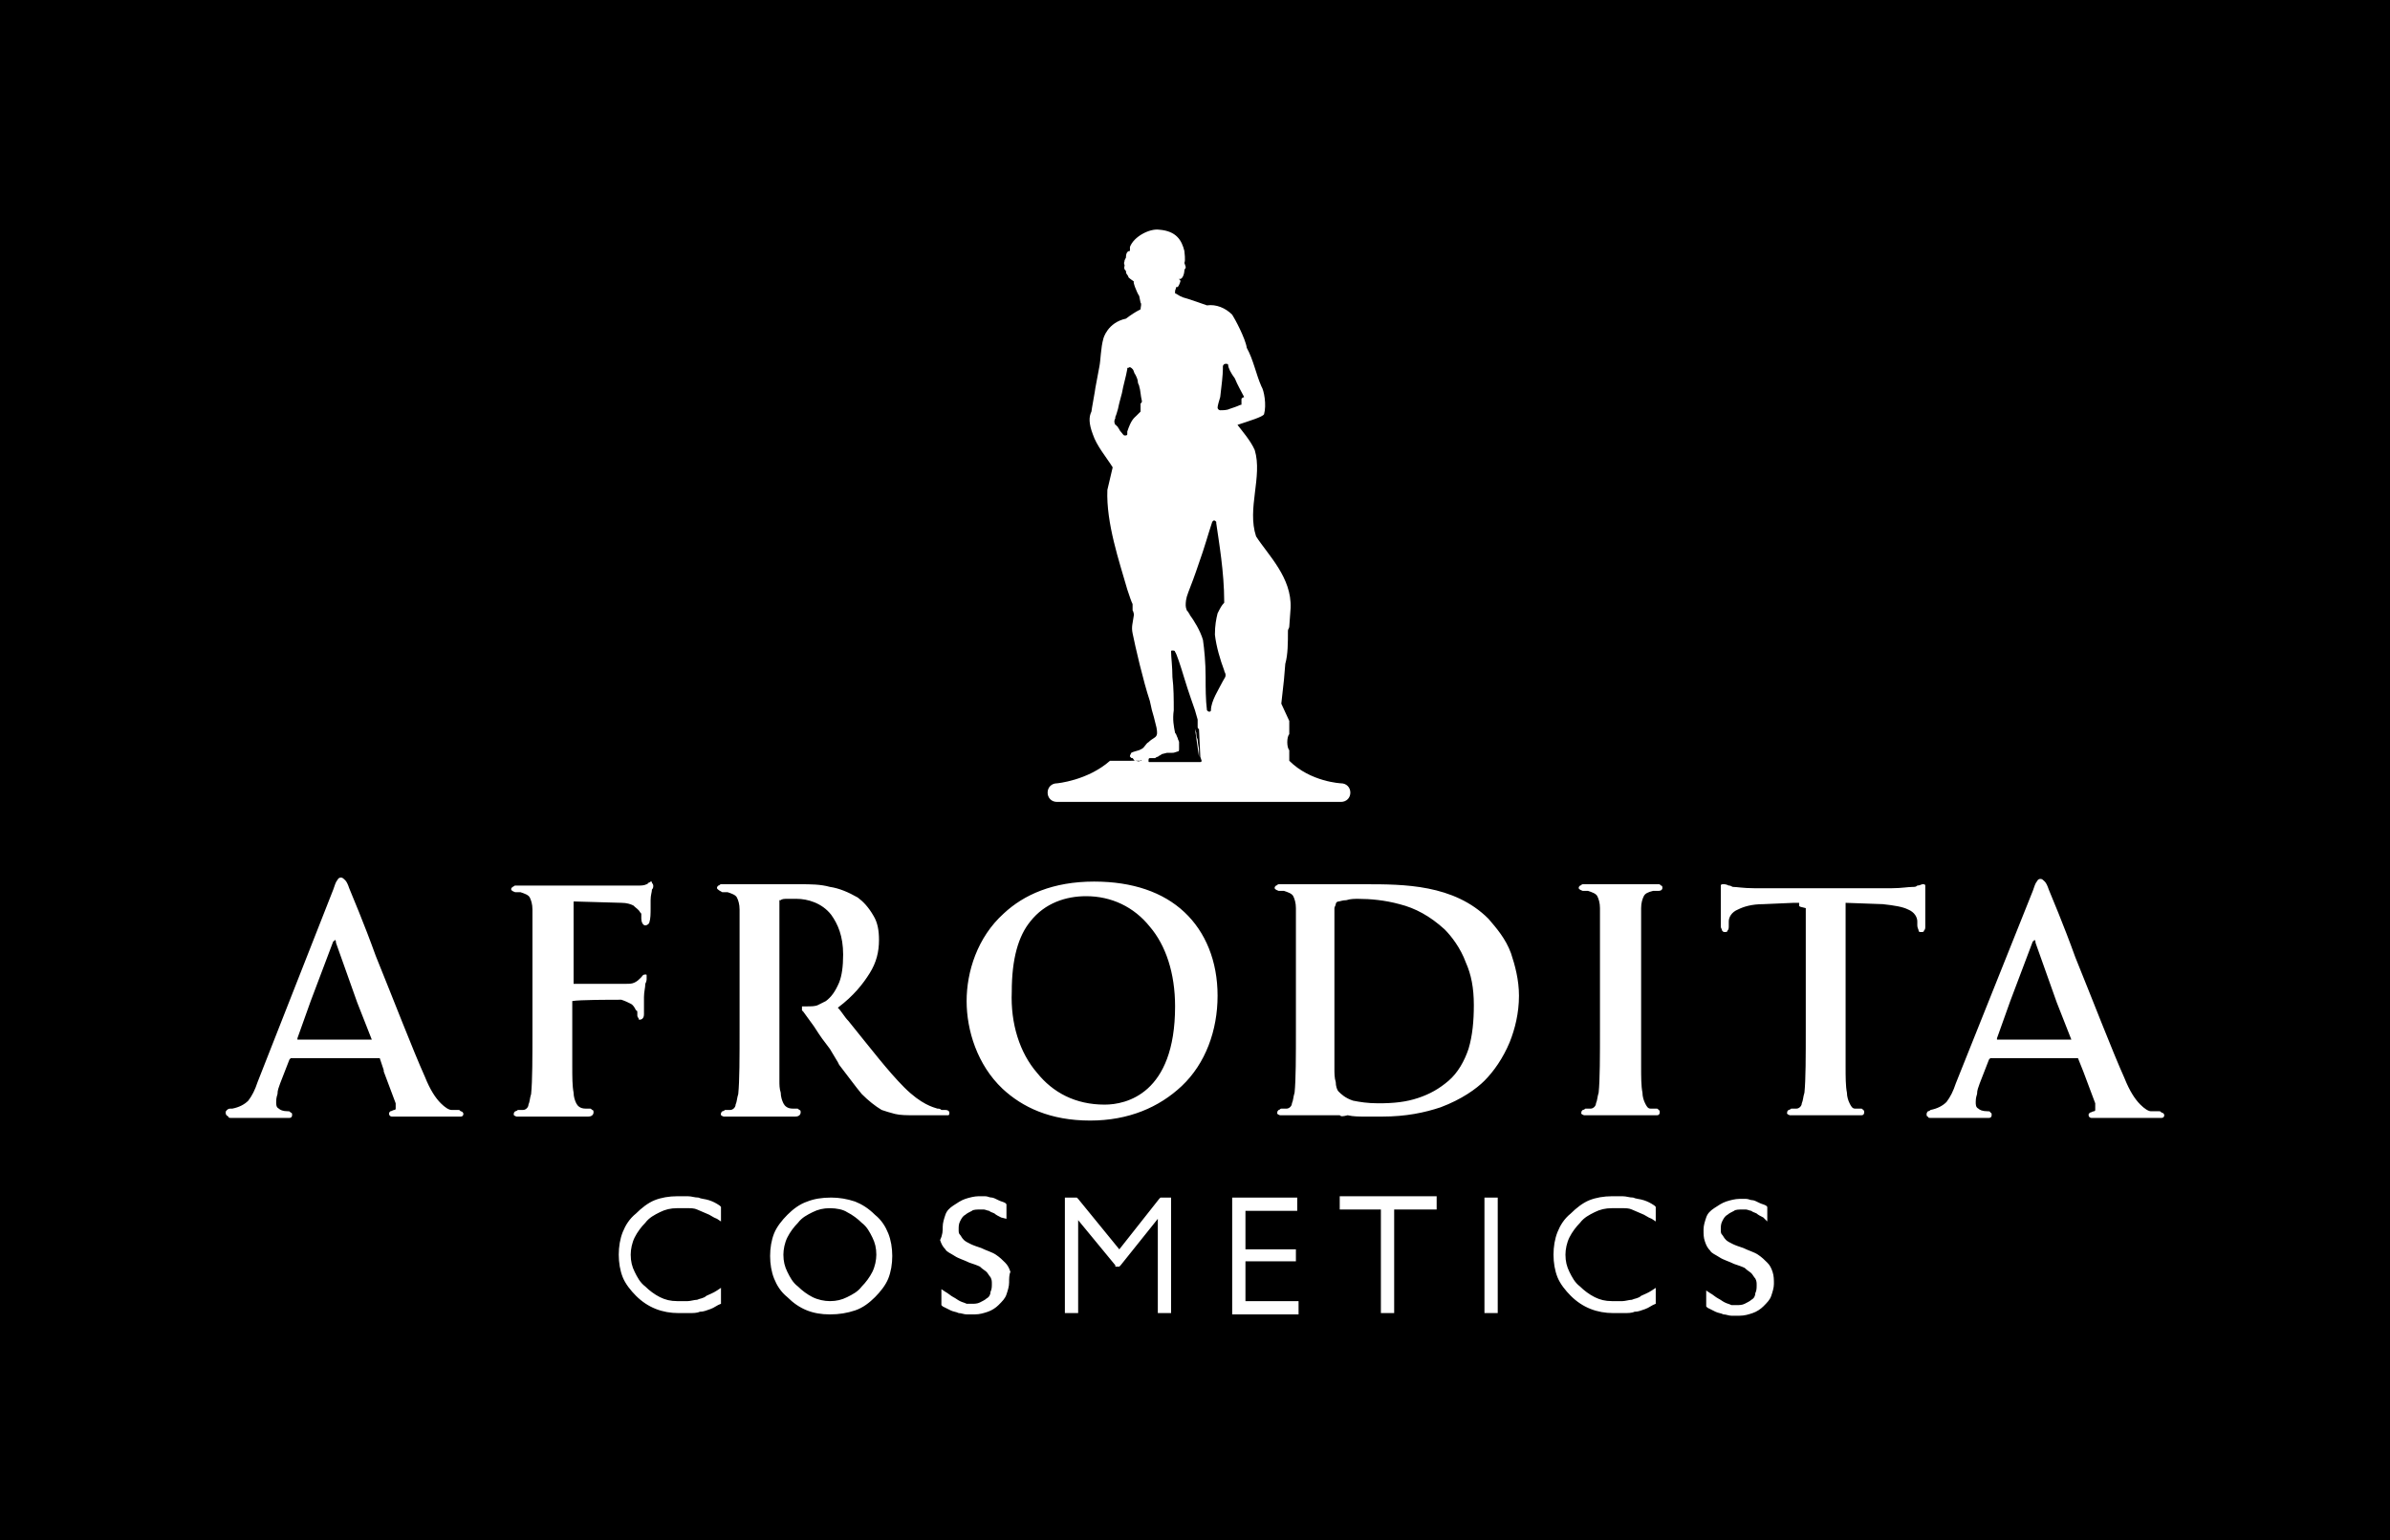
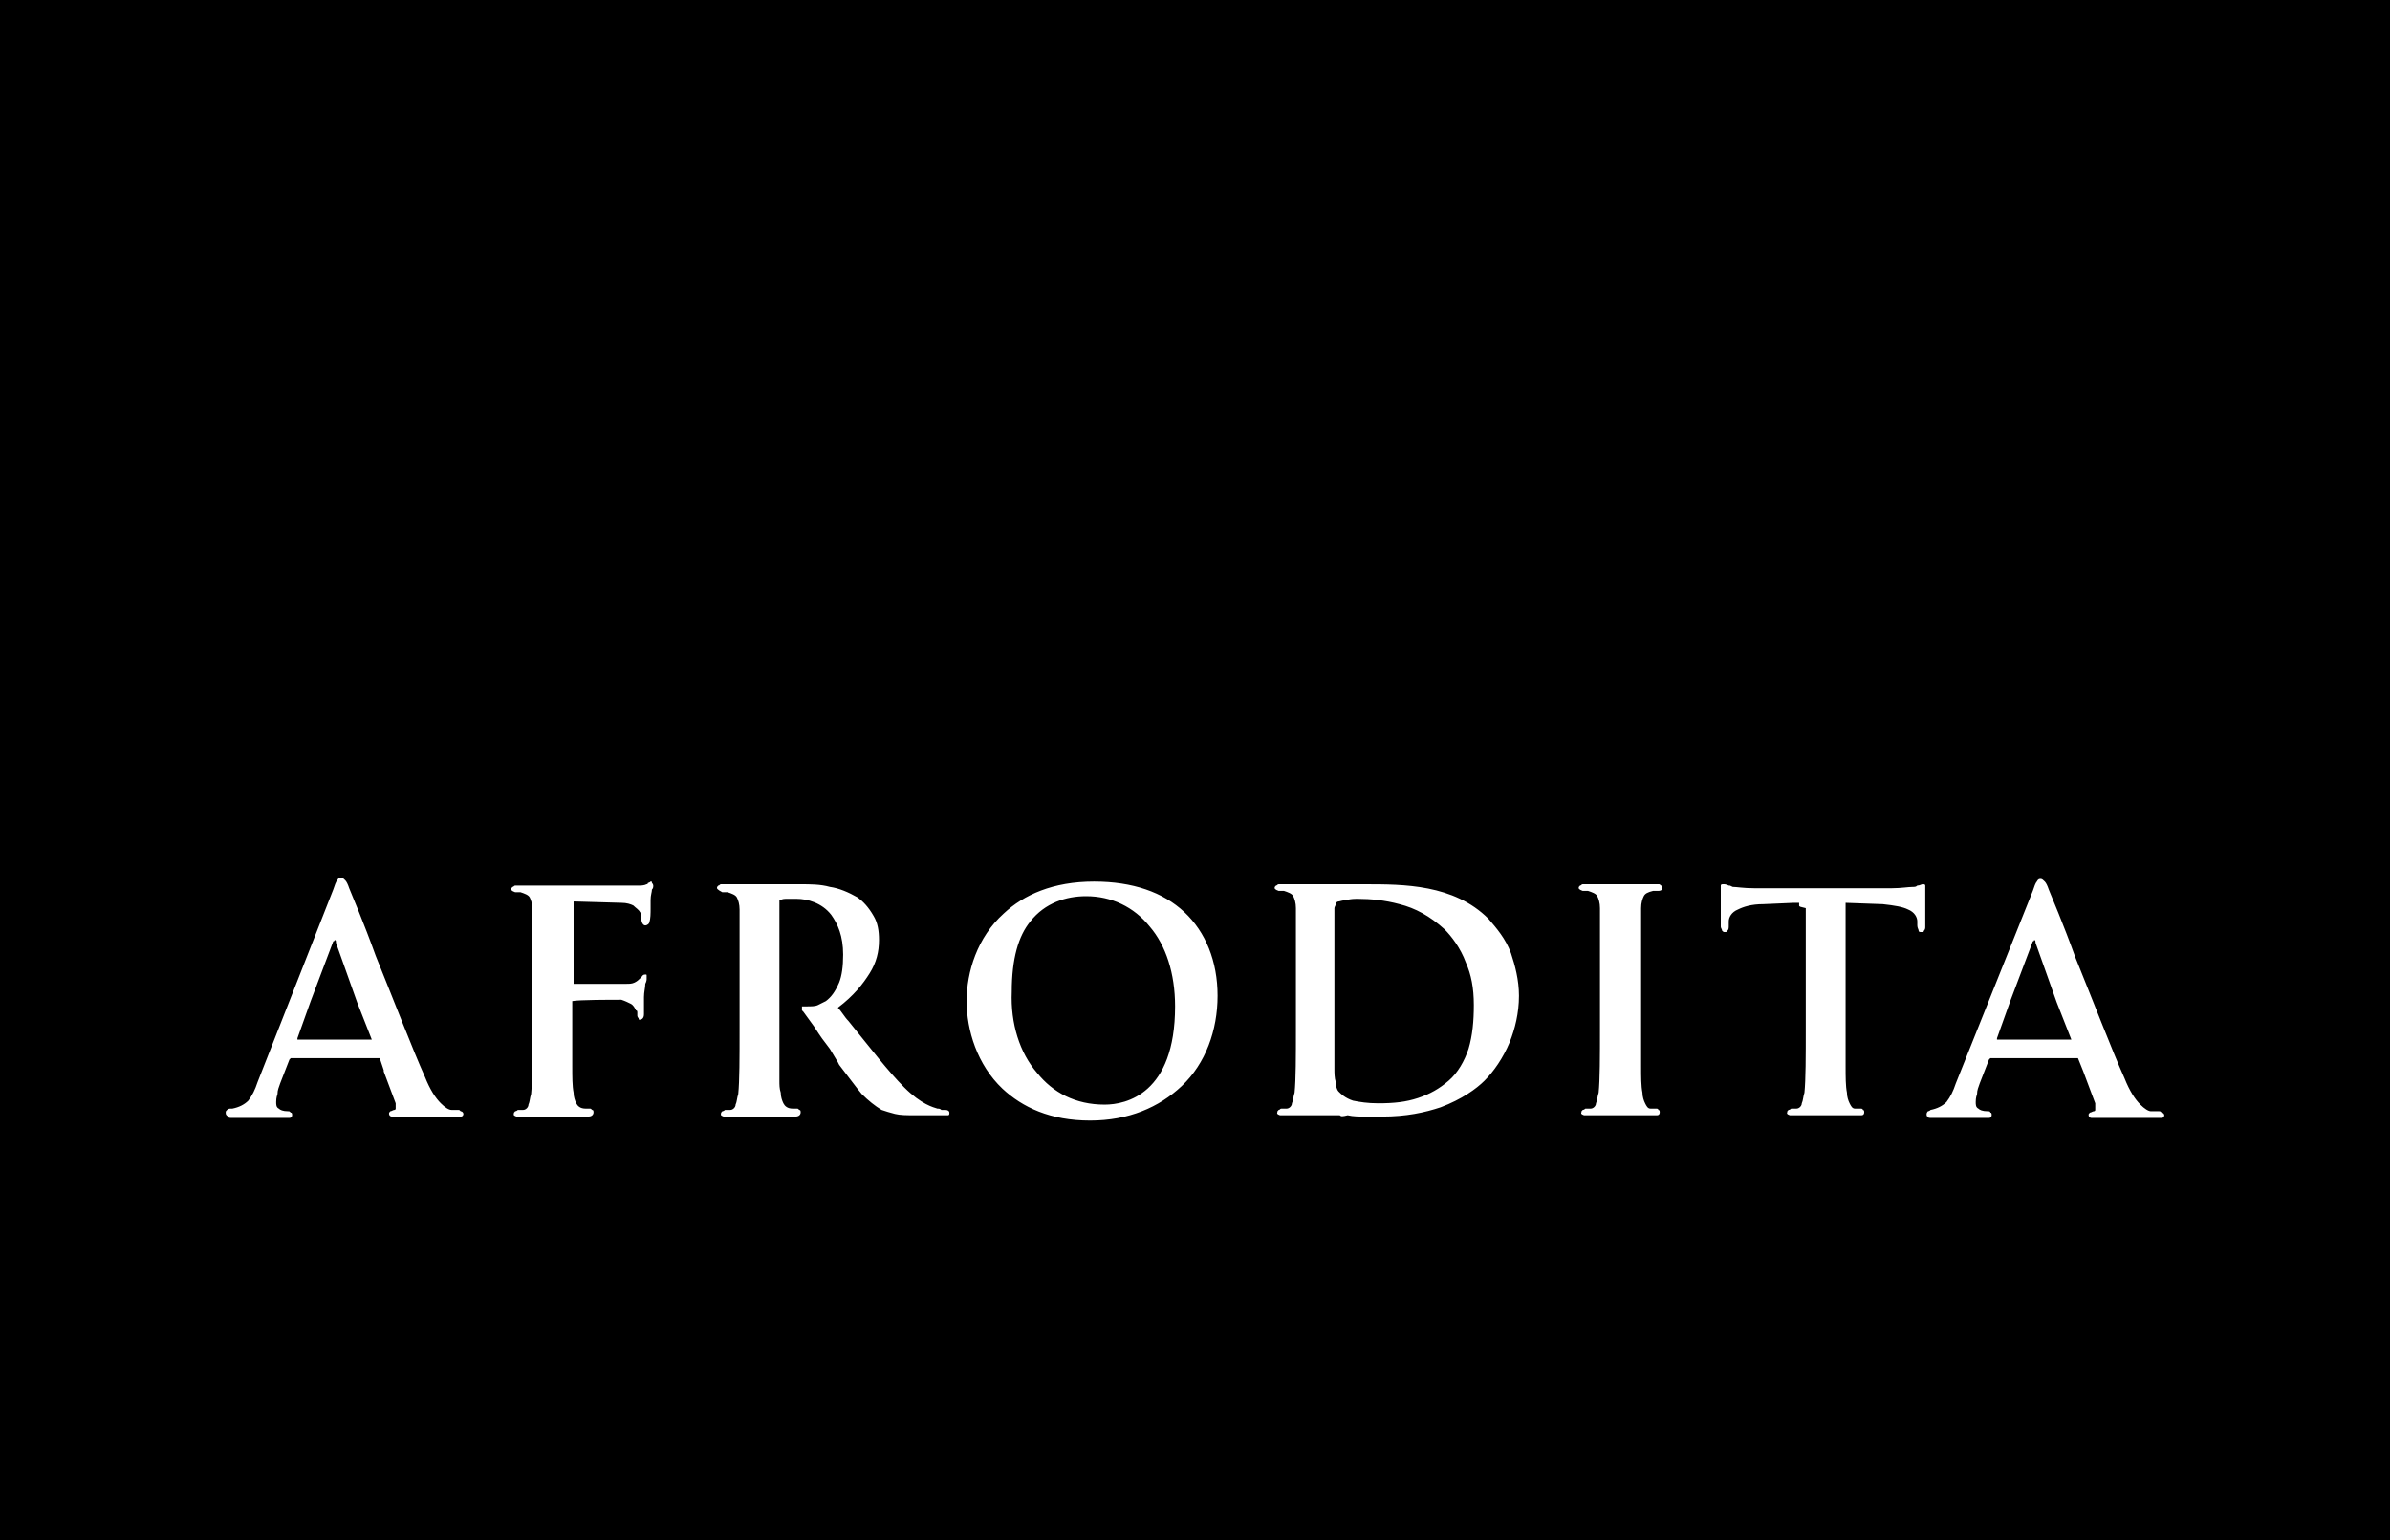
<svg xmlns="http://www.w3.org/2000/svg" version="1.1" id="Layer_1" x="0px" y="0px" viewBox="0 0 180 116" style="enable-background:new 0 0 180 116;" xml:space="preserve">
  <style type="text/css">
	.st0{fill-rule:evenodd;clip-rule:evenodd;fill:#000000;}
	.st1{fill:#FFFFFF;}
	.st2{fill-rule:evenodd;clip-rule:evenodd;fill:#FFFFFF;}
</style>
  <g>
    <rect class="st0" width="180" height="116" />
-     <path class="st1" d="M132.8,91.7c-0.2-0.1-0.4-0.2-0.5-0.3c-0.2-0.1-0.3-0.1-0.4-0.2h0c-0.1,0-0.3-0.1-0.4-0.1c-0.1,0-0.2,0-0.3,0   c-0.2,0-0.5,0-0.6,0.1c-0.2,0.1-0.4,0.2-0.5,0.3h0c-0.2,0.1-0.3,0.3-0.4,0.5c-0.1,0.2-0.1,0.4-0.1,0.6c0,0.2,0,0.3,0.1,0.4   c0.1,0.1,0.1,0.2,0.3,0.4l0,0c0.1,0.1,0.3,0.2,0.5,0.3c0.2,0.1,0.5,0.2,0.8,0.3l0,0c0.4,0.2,0.8,0.3,1.1,0.5   c0.3,0.2,0.5,0.4,0.7,0.6l0,0c0.2,0.2,0.3,0.4,0.4,0.7c0.1,0.3,0.1,0.6,0.1,0.9c0,0.3-0.1,0.6-0.2,0.9c-0.1,0.3-0.3,0.5-0.6,0.8   c-0.2,0.2-0.5,0.4-0.8,0.5c-0.3,0.1-0.6,0.2-1,0.2c-0.2,0-0.4,0-0.6,0c-0.2,0-0.4-0.1-0.6-0.1c-0.2-0.1-0.4-0.1-0.6-0.2   c-0.2-0.1-0.4-0.2-0.6-0.3l-0.1-0.1v-0.1v-0.7v-0.4l0.3,0.2c0.2,0.1,0.4,0.3,0.6,0.4c0.2,0.1,0.3,0.2,0.5,0.3h0   c0.2,0.1,0.3,0.1,0.5,0.2c0.1,0,0.3,0,0.4,0c0.2,0,0.4,0,0.6-0.1c0.2-0.1,0.4-0.2,0.5-0.3c0.2-0.1,0.3-0.3,0.3-0.5   c0.1-0.2,0.1-0.4,0.1-0.6c0-0.2,0-0.3-0.1-0.5c-0.1-0.1-0.2-0.3-0.3-0.4h0c-0.1-0.1-0.3-0.2-0.5-0.4c-0.2-0.1-0.5-0.2-0.8-0.3   c-0.4-0.2-0.8-0.3-1.1-0.5c-0.3-0.2-0.6-0.3-0.7-0.5c-0.2-0.2-0.3-0.4-0.4-0.7c-0.1-0.3-0.1-0.5-0.1-0.9c0-0.3,0.1-0.6,0.2-0.9   c0.1-0.3,0.3-0.5,0.6-0.7c0.3-0.2,0.6-0.4,0.9-0.5c0.3-0.1,0.7-0.2,1-0.2c0.2,0,0.3,0,0.5,0c0.2,0,0.3,0.1,0.5,0.1   c0.1,0,0.3,0.1,0.5,0.2c0.2,0.1,0.3,0.1,0.5,0.2l0.1,0.1v0.1v0.7v0.3L132.8,91.7z M124.7,98.2c-0.3,0.1-0.5,0.3-0.8,0.4   c-0.3,0.1-0.5,0.2-0.8,0.2h0c-0.2,0.1-0.5,0.1-0.8,0.1c-0.3,0-0.6,0-0.8,0c-1.2,0-2.3-0.4-3.2-1.3c-0.4-0.4-0.8-0.9-1-1.4   c-0.2-0.5-0.3-1.1-0.3-1.7c0-0.6,0.1-1.2,0.3-1.7c0.2-0.5,0.5-1,1-1.4c0.4-0.4,0.9-0.8,1.4-1c0.5-0.2,1.1-0.3,1.7-0.3   c0.3,0,0.6,0,0.8,0c0.3,0,0.5,0.1,0.8,0.1h0c0.2,0.1,0.5,0.1,0.8,0.2c0.3,0.1,0.5,0.2,0.8,0.4l0.1,0.1V91v0.7V92l-0.3-0.2   c-0.3-0.1-0.5-0.3-0.8-0.4h0c-0.2-0.1-0.5-0.2-0.7-0.3c-0.2-0.1-0.5-0.1-0.7-0.1v0c-0.2,0-0.5,0-0.8,0c-0.5,0-0.9,0.1-1.3,0.3v0   c-0.4,0.2-0.8,0.4-1.1,0.8c-0.3,0.3-0.6,0.7-0.8,1.1c-0.2,0.4-0.3,0.9-0.3,1.3c0,0.5,0.1,0.9,0.3,1.3c0.2,0.4,0.4,0.8,0.8,1.1   c0.3,0.3,0.7,0.6,1.1,0.8v0c0.4,0.2,0.8,0.3,1.3,0.3c0.3,0,0.5,0,0.8,0h0c0.2,0,0.5-0.1,0.7-0.1c0.2-0.1,0.5-0.1,0.7-0.3h0   c0.2-0.1,0.5-0.2,0.8-0.4l0.3-0.2v0.3V98v0.1L124.7,98.2z M111.8,98.7v-8.3v-0.2h0.2h0.3h0.3h0.2v0.2v8.3v0.2h-0.2h-0.3H112h-0.2   V98.7z M104,98.7v-7.6h-2.9h-0.2v-0.2v-0.3v-0.3v-0.2h0.2h6.9h0.2v0.2v0.3v0.3v0.2H108H105v7.6v0.2h-0.2h-0.3h-0.3H104V98.7z    M92.8,98.7v-8.3v-0.2H93h4.5h0.2v0.2v0.3v0.3v0.2h-0.2h-3.7v2.9h3.6h0.2v0.2v0.3v0.3V95h-0.2h-3.6v3h3.8h0.2v0.2v0.3v0.3v0.2h-0.2   H93h-0.2V98.7z M81,98.9h-0.3h-0.3h-0.2v-0.2v-8.3v-0.2h0.2h0.3H81h0.1l0.1,0.1l3.1,3.8l3-3.8l0.1-0.1h0.1h0.3H88h0.2v0.2v8.3v0.2   H88h-0.3h-0.3h-0.2v-0.2v-6.9l-2.8,3.5l-0.1,0.1h-0.1h0h0H84L84,95.3l-2.8-3.4v6.8v0.2H81z M75.4,91.7c-0.2-0.1-0.4-0.2-0.5-0.3   c-0.2-0.1-0.3-0.1-0.4-0.2h0c-0.1,0-0.3-0.1-0.4-0.1c-0.1,0-0.2,0-0.3,0c-0.2,0-0.5,0-0.6,0.1c-0.2,0.1-0.4,0.2-0.5,0.3h0   c-0.2,0.1-0.3,0.3-0.4,0.5c-0.1,0.2-0.1,0.4-0.1,0.6c0,0.2,0,0.3,0.1,0.4c0.1,0.1,0.1,0.2,0.3,0.4l0,0c0.1,0.1,0.3,0.2,0.5,0.3   c0.2,0.1,0.5,0.2,0.8,0.3l0,0c0.4,0.2,0.8,0.3,1.1,0.5c0.3,0.2,0.5,0.4,0.7,0.6l0,0c0.2,0.2,0.3,0.4,0.4,0.7v0   C76,96,76,96.3,76,96.6c0,0.3-0.1,0.6-0.2,0.9c-0.1,0.3-0.3,0.5-0.6,0.8c-0.2,0.2-0.5,0.4-0.8,0.5c-0.3,0.1-0.6,0.2-1,0.2   c-0.2,0-0.4,0-0.6,0c-0.2,0-0.4-0.1-0.6-0.1c-0.2-0.1-0.4-0.1-0.6-0.2c-0.2-0.1-0.4-0.2-0.6-0.3l-0.1-0.1v-0.1v-0.7v-0.4l0.3,0.2   c0.2,0.1,0.4,0.3,0.6,0.4c0.2,0.1,0.3,0.2,0.5,0.3h0c0.2,0.1,0.3,0.1,0.5,0.2c0.1,0,0.3,0,0.4,0c0.2,0,0.4,0,0.6-0.1   c0.2-0.1,0.4-0.2,0.5-0.3c0.2-0.1,0.3-0.3,0.3-0.5c0.1-0.2,0.1-0.4,0.1-0.6c0-0.2,0-0.3-0.1-0.5c-0.1-0.1-0.2-0.3-0.3-0.4   c-0.1-0.1-0.3-0.2-0.5-0.4c-0.2-0.1-0.5-0.2-0.8-0.3c-0.4-0.2-0.8-0.3-1.1-0.5c-0.3-0.2-0.6-0.3-0.7-0.5c-0.2-0.2-0.3-0.4-0.4-0.7   C71,93,71,92.7,71,92.4c0-0.3,0.1-0.6,0.2-0.9c0.1-0.3,0.3-0.5,0.6-0.7c0.3-0.2,0.6-0.4,0.9-0.5c0.3-0.1,0.7-0.2,1-0.2   c0.2,0,0.3,0,0.5,0c0.2,0,0.3,0.1,0.5,0.1c0.1,0,0.3,0.1,0.5,0.2c0.2,0.1,0.3,0.1,0.5,0.2l0.1,0.1v0.1v0.7v0.3L75.4,91.7z M62.5,98   c0.5,0,0.9-0.1,1.3-0.3c0.4-0.2,0.8-0.4,1.1-0.8c0.3-0.3,0.6-0.7,0.8-1.1c0.2-0.4,0.3-0.9,0.3-1.3c0-0.5-0.1-0.9-0.3-1.3   c-0.2-0.4-0.4-0.8-0.8-1.1c-0.3-0.3-0.7-0.6-1.1-0.8C63.5,91.1,63,91,62.5,91c-0.5,0-0.9,0.1-1.3,0.3c-0.4,0.2-0.8,0.4-1.1,0.8   c-0.3,0.3-0.6,0.7-0.8,1.1c-0.2,0.4-0.3,0.9-0.3,1.3c0,0.5,0.1,0.9,0.3,1.3c0.2,0.4,0.4,0.8,0.8,1.1h0c0.3,0.3,0.7,0.6,1.1,0.8   C61.6,97.9,62.1,98,62.5,98z M62.5,99c-1.3,0-2.3-0.4-3.2-1.3l0,0c-0.5-0.4-0.8-0.9-1-1.4c-0.2-0.5-0.3-1.1-0.3-1.7   c0-0.6,0.1-1.2,0.3-1.7c0.2-0.5,0.6-1,1-1.4c0.4-0.4,0.9-0.8,1.5-1c0.5-0.2,1.1-0.3,1.8-0.3c0.6,0,1.2,0.1,1.8,0.3   c0.5,0.2,1,0.5,1.5,1c0.5,0.4,0.8,0.9,1,1.4c0.2,0.5,0.3,1.1,0.3,1.7c0,0.6-0.1,1.2-0.3,1.7c-0.2,0.5-0.6,1-1,1.4l0,0   c-0.4,0.4-0.9,0.8-1.5,1C63.8,98.9,63.2,99,62.5,99z M54.3,98.2c-0.3,0.1-0.5,0.3-0.8,0.4c-0.3,0.1-0.5,0.2-0.8,0.2h0   c-0.2,0.1-0.5,0.1-0.8,0.1c-0.3,0-0.6,0-0.8,0c-1.2,0-2.3-0.4-3.2-1.3c-0.4-0.4-0.8-0.9-1-1.4c-0.2-0.5-0.3-1.1-0.3-1.7   c0-0.6,0.1-1.2,0.3-1.7c0.2-0.5,0.5-1,1-1.4c0.4-0.4,0.9-0.8,1.4-1c0.5-0.2,1.1-0.3,1.7-0.3c0.3,0,0.6,0,0.8,0   c0.3,0,0.5,0.1,0.8,0.1h0c0.2,0.1,0.5,0.1,0.8,0.2c0.3,0.1,0.5,0.2,0.8,0.4l0.1,0.1V91v0.7V92l-0.3-0.2c-0.3-0.1-0.5-0.3-0.8-0.4h0   c-0.2-0.1-0.5-0.2-0.7-0.3c-0.2-0.1-0.5-0.1-0.7-0.1v0c-0.2,0-0.5,0-0.8,0c-0.5,0-0.9,0.1-1.3,0.3v0c-0.4,0.2-0.8,0.4-1.1,0.8   c-0.3,0.3-0.6,0.7-0.8,1.1c-0.2,0.4-0.3,0.9-0.3,1.3c0,0.5,0.1,0.9,0.3,1.3c0.2,0.4,0.4,0.8,0.8,1.1c0.3,0.3,0.7,0.6,1.1,0.8v0   c0.4,0.2,0.8,0.3,1.3,0.3c0.3,0,0.5,0,0.8,0h0c0.2,0,0.5-0.1,0.7-0.1c0.2-0.1,0.5-0.1,0.7-0.3h0c0.2-0.1,0.5-0.2,0.8-0.4l0.3-0.2   v0.3V98v0.1L54.3,98.2z" />
    <path class="st1" d="M157.8,83.1l-0.9-2.4v0l-0.4-1c0,0,0,0-0.1,0c0,0-0.1,0-0.1,0H150c0,0-0.1,0-0.1,0l0,0c0,0,0,0-0.1,0.1   l-0.7,1.8l0,0c-0.1,0.3-0.2,0.5-0.2,0.8c-0.1,0.3-0.1,0.5-0.1,0.6c0,0.2,0,0.4,0.2,0.5c0.1,0.1,0.3,0.2,0.7,0.2h0l0,0   c0.1,0,0.2,0,0.2,0.1v0c0.1,0,0.1,0.1,0.1,0.2c0,0,0,0.2-0.2,0.2l0,0l0,0l-4.3,0h0c0,0-0.1,0-0.1,0c-0.1,0-0.2,0-0.2-0.1   c-0.1,0-0.1-0.1-0.1-0.2v0l0,0h0c0-0.1,0.1-0.2,0.1-0.2c0.1,0,0.2-0.1,0.2-0.1l0,0l0,0v0l0,0v0c0.5-0.1,0.9-0.3,1.2-0.6   c0.3-0.4,0.5-0.8,0.7-1.4l5.8-14.5l0,0c0.1-0.3,0.2-0.6,0.3-0.7c0.1-0.2,0.2-0.2,0.3-0.2c0.1,0,0.2,0.1,0.3,0.2   c0.1,0.1,0.2,0.3,0.3,0.6h0c0.2,0.5,1.1,2.6,2,5.1c1.3,3.2,2.8,7.1,3.7,9.1c0.4,1,0.8,1.6,1.2,2c0.3,0.3,0.6,0.5,0.8,0.5   c0.1,0,0.2,0,0.3,0c0.1,0,0.2,0,0.3,0l0,0c0.1,0,0.1,0,0.2,0.1c0.1,0,0.2,0.1,0.2,0.2c0,0,0,0.2-0.2,0.2l0,0l0,0   c-0.1,0-0.1,0-0.2,0c-0.1,0-0.2,0-0.3,0H158c-0.2,0-0.4,0-0.5,0c-0.1,0-0.2-0.1-0.2-0.2c0-0.1,0-0.1,0.1-0.2c0.1,0,0.2-0.1,0.3-0.1   c0,0,0,0,0,0v0c0.1,0,0.1-0.1,0.1-0.1c0-0.1,0-0.1,0-0.2C157.8,83.1,157.8,83.1,157.8,83.1L157.8,83.1z M150.4,78.2L150.4,78.2   L150.4,78.2L150.4,78.2L150.4,78.2c0,0.1,0,0.1,0,0.1c0,0,0,0,0,0c0,0,0,0,0,0c0,0,0,0,0,0h5.5c0,0,0.1,0,0.1,0c0,0,0,0,0,0   l-1.1-2.8l0,0l-1.6-4.5l0,0l0,0l0,0v0c0-0.1,0-0.2-0.1-0.2c0,0,0,0,0,0c0,0,0,0.1-0.1,0.1l0,0l0,0l-1.7,4.5v0L150.4,78.2   L150.4,78.2L150.4,78.2C150.4,78.1,150.4,78.1,150.4,78.2C150.4,78.2,150.4,78.2,150.4,78.2L150.4,78.2z M29.8,83.1l-0.9-2.4l0-0.1   h0l-0.3-0.9c0,0,0,0-0.1,0c0,0-0.1,0-0.1,0H22c0,0-0.1,0-0.1,0c0,0,0,0-0.1,0.1l-0.7,1.8l0,0c-0.1,0.3-0.2,0.5-0.2,0.8   c-0.1,0.3-0.1,0.5-0.1,0.6c0,0.2,0,0.4,0.2,0.5c0.1,0.1,0.3,0.2,0.7,0.2h0l0,0c0.1,0,0.1,0,0.2,0.1c0.1,0,0.1,0.1,0.1,0.2   c0,0,0,0.2-0.2,0.2l0,0l0,0l-4.3,0h0c0,0-0.1,0-0.1,0c-0.1,0-0.2,0-0.2-0.1C17,84,17,83.9,17,83.8v0l0,0h0c0-0.1,0-0.1,0.1-0.2   c0.1-0.1,0.2-0.1,0.3-0.1l0,0l0,0h0l0.1,0h0c0.5-0.1,0.9-0.3,1.2-0.6c0.3-0.4,0.5-0.8,0.7-1.4L25.1,67l0,0c0.1-0.3,0.2-0.6,0.3-0.7   c0.1-0.2,0.2-0.2,0.3-0.2c0.1,0,0.2,0.1,0.3,0.2c0.1,0.1,0.2,0.3,0.3,0.6c0.2,0.5,1.1,2.6,2,5.1c1.3,3.2,2.8,7.1,3.7,9.1   c0.4,1,0.8,1.6,1.2,2c0.3,0.3,0.6,0.5,0.8,0.5c0.1,0,0.2,0,0.2,0c0.1,0,0.2,0,0.3,0l0,0c0.1,0,0.1,0,0.2,0.1c0.1,0,0.2,0.1,0.2,0.2   c0,0,0,0.2-0.2,0.2l0,0l0,0c-0.1,0-0.1,0-0.2,0c-0.1,0-0.2,0-0.3,0H30c-0.2,0-0.4,0-0.5,0c-0.1,0-0.2-0.1-0.2-0.2   c0-0.1,0-0.1,0.1-0.2c0.1,0,0.2-0.1,0.3-0.1c0,0,0,0,0,0v0c0.1,0,0.1-0.1,0.1-0.1c0-0.1,0-0.1,0-0.2C29.8,83.1,29.8,83.1,29.8,83.1   L29.8,83.1z M22.4,78.2L22.4,78.2L22.4,78.2L22.4,78.2L22.4,78.2c0,0.1,0,0.1,0,0.1c0,0,0,0,0,0v0c0,0,0,0,0,0c0,0,0,0,0,0h5.5   c0,0,0,0,0.1,0c0,0,0,0,0,0l-1.1-2.8l0,0L25.3,71l0,0l0,0l0,0v0c0-0.1,0-0.2-0.1-0.2c0,0,0,0,0,0c0,0,0,0.1-0.1,0.1l0,0l0,0   l-1.7,4.5v0L22.4,78.2L22.4,78.2L22.4,78.2C22.4,78.1,22.4,78.1,22.4,78.2L22.4,78.2C22.4,78.2,22.4,78.2,22.4,78.2L22.4,78.2z    M43.1,75.4c0,0,0,0.1,0,0.1v1.9c0,1.1,0,2.1,0,2.9c0,0.8,0,1.5,0.1,2v0c0,0.3,0.1,0.6,0.2,0.8c0.1,0.2,0.3,0.4,0.7,0.4h0   c0,0,0.1,0,0.1,0c0.1,0,0.1,0,0.2,0h0h0l0,0c0.1,0,0.1,0,0.2,0.1c0.1,0,0.1,0.1,0.1,0.2c0,0,0,0.3-0.4,0.3h0c0,0,0,0,0,0l0,0l0,0   h-5.4h0l0,0c-0.3-0.1-0.2-0.2-0.2-0.2c0-0.1,0-0.1,0.1-0.2c0.1,0,0.2-0.1,0.2-0.1l0,0c0.1,0,0.1,0,0.2,0c0.1,0,0.1,0,0.2,0l0,0   c0.2,0,0.4-0.2,0.4-0.4c0.1-0.2,0.1-0.5,0.2-0.8h0c0.1-1,0.1-2.7,0.1-4.9v-4.1c0-1.8,0-2.8,0-3.5c0-0.7,0-1,0-1.4   c0-0.4-0.1-0.7-0.2-0.9c-0.1-0.2-0.4-0.3-0.7-0.4l0,0c0,0-0.1,0-0.1,0c0,0-0.1,0-0.1,0l0,0l0,0c0,0,0,0,0,0c0,0,0,0,0,0h0l0,0   l-0.1,0v0l-0.1,0l0,0l0,0c-0.3-0.1-0.3-0.2-0.3-0.2c0-0.1,0-0.1,0.1-0.2c0.1,0,0.1-0.1,0.2-0.1l0,0l0,0c0.2,0,0.4,0,0.6,0   c0.3,0,0.6,0,0.9,0l0,0l0.2,0c0.5,0,0.9,0,1.2,0c0.5,0,1.9,0,3.2,0c1.3,0,2.6,0,2.9,0c0.1,0,0.2,0,0.2,0c0.3,0,0.5,0,0.7-0.1v0   c0,0,0.1,0,0.1-0.1c0.1,0,0.2-0.1,0.2-0.1c0.1,0,0.1,0,0.1,0.1h0c0,0,0.1,0.1,0.1,0.2c0,0.1,0,0.2-0.1,0.3c0,0.2-0.1,0.4-0.1,0.8h0   c0,0.1,0,0.3,0,0.6c0,0.4,0,0.8-0.1,1.1l0,0l0,0c-0.1,0.2-0.3,0.2-0.3,0.2c-0.2,0-0.3-0.3-0.3-0.5c0,0,0-0.1,0-0.1   c0-0.1,0-0.1,0-0.2c0-0.1,0-0.1-0.1-0.2c-0.1-0.2-0.3-0.3-0.5-0.5c-0.2-0.1-0.5-0.2-0.9-0.2l-3.5-0.1v0c-0.1,0-0.1,0-0.1,0h0   c0,0,0,0.1,0,0.2V74c0,0.1,0,0.1,0,0.1l0,0c0,0,0,0,0.1,0v0l2.9,0l0,0c0.2,0,0.4,0,0.5,0c0.2,0,0.3,0,0.5,0h0c0.2,0,0.4,0,0.6-0.1   c0.2-0.1,0.3-0.2,0.4-0.3l0,0c0,0,0,0,0.1-0.1c0.1-0.1,0.1-0.2,0.3-0.2c0.1,0,0.1,0,0.1,0.1c0,0,0,0.1,0,0.2c0,0.1,0,0.2-0.1,0.4   c0,0.3-0.1,0.6-0.1,1c0,0.1,0,0.3,0,0.4v0c0,0.2,0,0.4,0,0.6l0,0.3c0,0.4-0.3,0.4-0.3,0.4c-0.1,0-0.1,0-0.1-0.1   c0,0-0.1-0.1-0.1-0.2l0,0l0,0c0-0.1,0-0.2,0-0.2c0-0.1,0-0.2-0.1-0.2l0,0c-0.1-0.2-0.2-0.4-0.4-0.5c-0.2-0.1-0.4-0.2-0.7-0.3v0   C46,75.3,43.6,75.3,43.1,75.4C43.1,75.3,43.1,75.3,43.1,75.4z M58.7,74L58.7,74v1.5v1.9v0.3v2.5h0l0,0c0,0.4,0,0.8,0,1.2   c0,0.3,0,0.6,0.1,0.9v0c0,0.3,0.1,0.6,0.2,0.8c0.1,0.2,0.3,0.4,0.7,0.4h0c0,0,0.1,0,0.1,0c0.1,0,0.1,0,0.2,0h0h0l0,0   c0.1,0,0.1,0,0.2,0.1c0.1,0,0.1,0.1,0.1,0.2c0,0,0,0.3-0.4,0.3h0c0,0,0,0,0,0l0,0l0,0h-5.4h0l0,0c-0.3-0.1-0.2-0.2-0.2-0.2   c0-0.1,0-0.1,0.1-0.2c0.1,0,0.2-0.1,0.2-0.1l0,0c0.1,0,0.1,0,0.2,0c0.1,0,0.1,0,0.2,0l0,0c0.2,0,0.4-0.2,0.4-0.4   c0.1-0.2,0.1-0.5,0.2-0.8h0c0.1-1,0.1-2.7,0.1-4.9v-4.1c0-1.8,0-2.8,0-3.5c0-0.7,0-1,0-1.4v0c0-0.4-0.1-0.7-0.2-0.9   c-0.1-0.2-0.4-0.3-0.7-0.4l0,0c0,0-0.1,0-0.1,0c0,0-0.1,0-0.1,0l0,0l0,0c0,0,0,0,0,0c0,0,0,0,0,0h0l0,0l-0.1,0v0l-0.1,0l0,0l0,0   C54,67,54,66.9,54,66.9c0-0.1,0-0.1,0.1-0.2v0c0.1,0,0.1-0.1,0.2-0.1l0,0l0,0c0.2,0,0.4,0,0.6,0c0.3,0,0.6,0,0.9,0l0,0l0.2,0   c0.5,0,0.9,0,1.2,0v0l0.5,0l0.8,0l0.3,0c0.6,0,1.2,0,1.5,0c0.7,0,1.5,0,2.2,0.2c0.7,0.1,1.4,0.4,2.1,0.8l0,0   c0.4,0.3,0.8,0.7,1.2,1.4c0.3,0.5,0.4,1.1,0.4,1.8c0,0.9-0.2,1.7-0.7,2.5c-0.5,0.8-1.2,1.7-2.4,2.6c0.3,0.3,0.5,0.7,0.8,1   c1.7,2.1,3,3.8,4.2,5c1.3,1.3,2.2,1.5,2.5,1.6l0,0v0c0.1,0,0.2,0,0.3,0.1c0.1,0,0.2,0,0.3,0c0.2,0,0.3,0.1,0.3,0.2   c0,0.1,0,0.2-0.1,0.2c-0.1,0-0.2,0-0.3,0h-2.2c-0.6,0-1.1,0-1.5-0.1c-0.4-0.1-0.7-0.2-1-0.3v0c-0.5-0.3-1-0.7-1.5-1.2   c-0.5-0.6-1-1.3-1.7-2.2v0l-0.1-0.2l0,0L62.5,79l0,0l-0.3-0.4c-0.4-0.5-0.7-1-0.9-1.3l0,0l-0.8-1.1l-0.1-0.1l0,0l0,0l0-0.1l0,0l0,0   c0-0.1,0-0.2,0-0.2c0,0,0.1,0,0.2,0h0l0.1,0l0,0h0v0c0.4,0,0.7,0,0.9-0.1c0.2-0.1,0.4-0.2,0.6-0.3v0c0.4-0.3,0.7-0.7,1-1.4   c0.2-0.5,0.3-1.2,0.3-2.1c0-1.4-0.4-2.3-0.9-3c-0.7-0.9-1.8-1.2-2.6-1.2c-0.3,0-0.5,0-0.7,0h0c-0.2,0-0.4,0-0.5,0.1h0   c0,0-0.1,0-0.1,0c0,0,0,0,0,0v0.3V74z M89,81.8c-1.7,1.6-4,2.6-6.9,2.6c-3,0-5.1-1-6.6-2.4c-1.9-1.8-2.7-4.4-2.7-6.6   c0-2.2,0.8-4.8,2.8-6.6c1.5-1.4,3.7-2.4,6.8-2.4c2.9,0,5.2,0.8,6.8,2.3c1.6,1.5,2.5,3.7,2.5,6.3C91.7,77.6,90.8,80.1,89,81.8z    M78.1,80.8c1.2,1.5,2.9,2.4,5.1,2.4c1.6,0,5.3-0.8,5.3-7.4c0-2.5-0.7-4.6-1.9-6c-1.2-1.5-2.9-2.3-4.8-2.3c-1.5,0-3.1,0.5-4.2,1.9   c-0.9,1.1-1.4,2.8-1.4,5.3C76.1,77.1,76.8,79.3,78.1,80.8z M100.9,84c-0.2,0-0.3,0-0.4,0h-4.1h0l0,0c-0.3-0.1-0.2-0.2-0.2-0.2   c0-0.1,0-0.1,0.1-0.2c0.1,0,0.1-0.1,0.2-0.1l0,0c0.1,0,0.1,0,0.2,0c0.1,0,0.1,0,0.2,0l0,0c0.2,0,0.4-0.2,0.4-0.4   c0.1-0.2,0.1-0.5,0.2-0.8h0c0.1-1,0.1-2.7,0.1-4.9v-4.1c0-1.8,0-2.8,0-3.5c0-0.7,0-1,0-1.4v0c0-0.4-0.1-0.7-0.2-0.9   c-0.1-0.2-0.4-0.3-0.7-0.4l0,0c0,0-0.1,0-0.1,0c0,0-0.1,0-0.1,0l0,0l0,0c0,0,0,0,0,0h0c0,0,0,0,0,0l0,0h0h0l0,0c0,0,0,0-0.1,0   l-0.1,0l0,0l0,0c-0.3-0.1-0.3-0.2-0.3-0.2c0-0.1,0-0.1,0.1-0.2l0,0c0.1,0,0.1-0.1,0.2-0.1l0,0l0,0c0.2,0,0.4,0,0.6,0   c0.3,0,0.6,0,0.9,0l0,0l0.3,0c0.5,0,0.9,0,1.1,0v0l1.4,0c0.3,0,0.7,0,1.1,0c0.4,0,0.7,0,1.1,0c2.9,0,6.7,0,9.3,2.6   c0.6,0.7,1.3,1.5,1.7,2.6c0.3,0.9,0.6,2,0.6,3.2c0,1.3-0.3,2.5-0.7,3.5c-0.5,1.2-1.2,2.2-1.9,2.9c-0.6,0.6-1.7,1.4-3.3,2   c-1.2,0.4-2.6,0.7-4.4,0.7c-0.4,0-0.9,0-1.3,0c-0.4,0-0.9,0-1.3-0.1C101.1,84.1,101,84.1,100.9,84z M100.5,70c0,0.7,0,1.5,0,2.4h0   v1.6v0v1.5v0.5h0c0,1.1,0,2.1,0,2.8c0,0.9,0,1.4,0,1.7v0c0,0.3,0,0.7,0.1,1c0,0.3,0.1,0.6,0.2,0.7l0,0c0.2,0.2,0.5,0.5,1.1,0.7   c0.5,0.1,1.1,0.2,1.9,0.2c1.2,0,2.1-0.1,3-0.4c0.9-0.3,1.6-0.7,2.3-1.3l0,0c0.7-0.6,1.2-1.5,1.5-2.4c0.3-1,0.4-2.1,0.4-3.3   c0-1.3-0.2-2.3-0.6-3.2h0c-0.4-1.1-1.1-2-1.6-2.5c-1.1-1-2.2-1.6-3.4-1.9c-1.1-0.3-2.2-0.4-3.1-0.4c-0.3,0-0.6,0-0.9,0.1   c-0.3,0-0.5,0.1-0.6,0.1l0,0c-0.1,0-0.2,0.1-0.2,0.2l0,0c0,0.1-0.1,0.2-0.1,0.3l0,0C100.5,68.7,100.5,69.2,100.5,70z M120.9,66.6   c0.4,0,0.8,0,1.1,0c0.3,0,0.7,0,1.1,0l0.3,0l0,0c0.3,0,0.6,0,0.9,0c0.2,0,0.4,0,0.6,0l0,0l0,0c0.1,0,0.1,0,0.2,0.1   c0.1,0,0.1,0.1,0.1,0.2c0,0,0,0.2-0.3,0.2l0,0l0,0l-0.1,0c0,0-0.1,0-0.1,0l0,0h0c0,0,0,0,0,0c0,0,0,0,0,0l0,0l0,0c0,0-0.1,0-0.1,0   c0,0-0.1,0-0.1,0l0,0c-0.4,0.1-0.6,0.2-0.7,0.4c-0.1,0.2-0.2,0.5-0.2,0.9c0,0.7,0,1.4,0,4.9v4.1c0,1.1,0,2.1,0,2.9   c0,0.8,0,1.5,0.1,2h0c0,0.3,0.1,0.6,0.2,0.8c0.1,0.2,0.2,0.4,0.4,0.4l0,0c0.1,0,0.1,0,0.2,0c0.1,0,0.1,0,0.2,0l0,0   c0.1,0,0.2,0,0.2,0.1c0.1,0,0.1,0.1,0.1,0.2c0,0,0,0.2-0.2,0.2l0,0h0H122h-2.7h0l0,0c-0.3-0.1-0.2-0.2-0.2-0.2c0-0.1,0-0.1,0.1-0.2   c0.1,0,0.2-0.1,0.2-0.1l0,0c0.1,0,0.1,0,0.2,0c0.1,0,0.1,0,0.2,0l0,0c0.2,0,0.4-0.2,0.4-0.4c0.1-0.2,0.1-0.5,0.2-0.8h0   c0.1-1,0.1-2.7,0.1-4.9v-4.1c0-1.8,0-2.8,0-3.5c0-0.7,0-1,0-1.4c0-0.4-0.1-0.7-0.2-0.9c-0.1-0.2-0.4-0.3-0.7-0.4l0,0   c0,0-0.1,0-0.1,0c0,0-0.1,0-0.1,0l0,0l0,0c0,0,0,0,0,0c0,0,0,0,0,0h0l0,0c0,0,0,0-0.1,0l-0.1,0l0,0l0,0c-0.3-0.1-0.3-0.2-0.3-0.2   c0-0.1,0-0.1,0.1-0.2c0.1,0,0.1-0.1,0.2-0.1l0,0l0,0c0.2,0,0.4,0,0.6,0c0.3,0,0.6,0,0.9,0l0,0L120.9,66.6z M135.5,68.2   c0-0.1,0-0.1,0-0.2l-0.4,0l0,0v0l-2.3,0.1h0c-0.9,0-1.5,0.2-1.9,0.4c-0.5,0.2-0.7,0.6-0.7,0.9l0,0l0,0.3h0c0,0.2,0,0.3-0.1,0.4   c0,0.1-0.1,0.1-0.2,0.1c-0.1,0-0.1,0-0.2-0.1c0-0.1-0.1-0.2-0.1-0.3l0,0v0c0-0.3,0-0.9,0-1.5c0-0.5,0-1,0-1.2c0-0.2,0-0.3,0-0.4v0   c0-0.1,0.1-0.1,0.2-0.1c0.1,0,0.2,0,0.4,0.1c0.1,0,0.1,0,0.3,0.1l0,0c0.3,0,0.8,0.1,1.6,0.1h3.6h0v0h6.8c0.7,0,1.2-0.1,1.6-0.1l0,0   v0c0.1,0,0.2,0,0.3-0.1c0.2,0,0.3-0.1,0.4-0.1c0.1,0,0.2,0,0.2,0.1h0c0,0.1,0,0.2,0,0.4c0,0.2,0,0.7,0,1.2c0,0.6,0,1.1,0,1.5v0l0,0   c0,0.1,0,0.2-0.1,0.3c0,0.1-0.1,0.1-0.2,0.1c-0.1,0-0.2,0-0.2-0.1c0-0.1-0.1-0.2-0.1-0.4h0l0-0.3l0,0c0-0.3-0.2-0.7-0.7-0.9   c-0.4-0.2-1-0.3-1.9-0.4h0l-2.8-0.1c0,0.1,0,0.1,0,0.2c0,0.1,0,0.2,0,0.2v0c0,0.7,0,1.4,0,4.9v4.1c0,1.1,0,2.1,0,2.9   c0,0.8,0,1.5,0.1,2h0c0,0.3,0.1,0.6,0.2,0.8c0.1,0.2,0.2,0.4,0.4,0.4l0,0c0.1,0,0.1,0,0.2,0c0.1,0,0.1,0,0.2,0l0,0   c0.1,0,0.2,0,0.2,0.1c0.1,0,0.1,0.1,0.1,0.2c0,0,0,0.2-0.2,0.2l0,0h0h-2.7h-2.7h0l0,0c-0.3-0.1-0.2-0.2-0.2-0.2   c0-0.1,0-0.1,0.1-0.2c0.1,0,0.2-0.1,0.2-0.1l0,0c0.1,0,0.1,0,0.2,0c0.1,0,0.1,0,0.2,0l0,0c0.2,0,0.4-0.2,0.4-0.4   c0.1-0.2,0.1-0.5,0.2-0.8h0c0.1-1,0.1-2.7,0.1-4.9v-4.1c0-1.8,0-2.8,0-3.5c0-0.7,0-1,0-1.4C135.6,68.3,135.5,68.3,135.5,68.2z" />
-     <path class="st2" d="M84.5,29.6c0.1-0.6,0.3-1.2,0.4-1.8c0-0.1,0-0.1,0.1-0.1c0.1-0.1,0.2,0,0.3,0.1c0.1,0.1,0.1,0.3,0.2,0.4   c0.1,0.2,0.2,0.4,0.2,0.6l0,0c0,0.1,0.1,0.2,0.1,0.3c0.1,0.3,0.1,0.7,0.2,1.1h0c0,0.1,0,0.1-0.1,0.2c0,0,0,0.2,0,0.4l0,0.1   c0,0,0,0.1,0,0.1c-0.1,0.1-0.2,0.2-0.3,0.3c-0.2,0.2-0.4,0.3-0.7,1.2l0,0c0,0.1,0,0.1,0,0.2c0,0.1-0.1,0.1-0.2,0.1   c-0.1,0-0.2-0.2-0.3-0.3l0,0c-0.1-0.1-0.1-0.2-0.2-0.3c0,0,0-0.1-0.1-0.1c0,0,0-0.1-0.1-0.1c-0.1-0.2-0.1-0.3,0-0.5l0-0.1l0,0l0,0   c0.1-0.2,0.1-0.3,0.2-0.6l0,0C84.3,30.3,84.4,30,84.5,29.6 M93.5,30.1l0,0.3h0c0,0.1,0,0.1-0.1,0.1c-0.2,0.1-0.5,0.2-0.8,0.3   c-0.2,0.1-0.5,0.1-0.7,0.1c0,0,0,0,0,0c-0.1,0-0.2-0.1-0.2-0.2c0-0.1,0.1-0.5,0.2-0.8c0.1-0.8,0.2-1.7,0.2-2.1c0-0.1,0-0.2,0-0.2h0   c0-0.1,0.1-0.2,0.2-0.2c0.1,0,0.2,0,0.2,0.1c0,0.2,0.2,0.6,0.5,1c0.2,0.5,0.5,1,0.7,1.4C93.5,30,93.5,30,93.5,30.1z M92.2,50.5   c0,0.1,0.1,0.2,0.1,0.3l0,0c0,0,0,0.1,0,0.1c0,0.1-0.1,0.2-0.2,0.4c-0.3,0.6-0.9,1.5-0.9,2.2c0,0.1-0.1,0.1-0.1,0.1   c-0.1,0-0.1,0-0.2-0.1c-0.1-0.8-0.1-1.7-0.1-2.5c0-1.1-0.1-2.1-0.2-2.8l0,0c-0.2-0.7-0.7-1.5-1-1.9c0-0.1-0.1-0.1-0.1-0.2   c0,0,0,0,0,0c0,0,0,0-0.1-0.1c0,0-0.1-0.2-0.1-0.4c0-0.2,0-0.5,0.2-1l0,0c0.2-0.5,0.5-1.3,0.8-2.2c0.4-1.1,0.7-2.2,1-3.1l0,0   c0,0,0.1-0.1,0.1-0.1c0.1,0,0.1,0,0.2,0.1l0,0.1c0.2,1.4,0.6,3.7,0.6,5.9c0,0,0,0.1,0,0.1c-0.2,0.2-0.3,0.4-0.5,0.8   c-0.1,0.4-0.2,0.9-0.2,1.6C91.6,48.7,91.9,49.7,92.2,50.5z M90,54.9L90,54.9l0.1,0.3h0c0,0,0,0.1,0,0.1c0,0,0,0.2,0.1,0.4   c0,0.3,0.1,0.6,0.1,0.8c0,0,0,0.1,0,0.2c0,0.1,0,0.3,0,0.3l0,0 M90.4,57l0.1,0.3c0,0,0,0,0,0c0,0.1-0.1,0.1-0.1,0.1h-3.8v0   c-0.1,0-0.1,0-0.1-0.1c0-0.1,0-0.2,0.1-0.2c0,0,0.1,0,0.1,0l0,0c0,0,0.1,0,0.1,0c0,0,0.1,0,0.2,0c0,0,0.1-0.1,0.2-0.1   c0.1-0.1,0.2-0.1,0.3-0.2v0l0.4-0.1c0,0,0,0,0,0c0.2,0,0.3,0,0.4,0c0.1,0,0.1,0,0.4-0.1l0,0l0,0l0,0c0.1,0,0.1-0.1,0.1-0.2   c0-0.1,0-0.2,0-0.4c0,0,0-0.1,0-0.1h0l0,0c0-0.1-0.1-0.2-0.1-0.3c-0.1-0.2-0.1-0.3-0.2-0.4l0,0l0,0l0,0c-0.1-0.5-0.2-1-0.1-1.7   c0-0.8,0-1.7-0.1-2.5c0-0.8-0.1-1.5-0.1-1.9h0c0-0.1,0-0.1,0.1-0.1c0.1,0,0.2,0,0.2,0.1c0.1,0.1,0.4,1,0.7,2c0.3,1,0.7,2.1,0.8,2.4   l0,0l0.2,0.7c0,0,0,0,0,0.1c0,0.2,0,0.3,0,0.4c0,0.1,0,0.2,0.1,0.2l0,0l0,0l0,0l0,0l0,0 M87.3,17.3c1.3,0.1,1.7,0.8,1.9,1.6   c0,0.1,0.1,0.7,0,0.9l0.1,0.3c0,0.2-0.1,0.1-0.1,0.3c0,0.1-0.1,0.7-0.4,0.6c0,0.1,0.1,0,0.1,0.2c-0.1,0.3-0.2,0.5-0.3,0.4l-0.1,0.3   c0,0,0,0.1,0,0.2c0.1,0,0.3,0.2,0.6,0.3c0.4,0.1,1.8,0.6,1.8,0.6c0.7-0.1,1.4,0.2,1.9,0.7c0.2,0.3,1,1.8,1.1,2.5   c0.5,0.9,0.7,2,1.1,2.9c0.2,0.3,0.4,1.4,0.2,2.1c0,0,0,0,0,0c-0.1,0.2-1.1,0.5-2,0.8c0.3,0.4,1,1.2,1.3,1.9c0.6,2-0.6,4.4,0.1,6.5   c0.9,1.4,2.7,3.1,2.6,5.4l-0.1,1.4c0,0.1-0.1,0.2-0.1,0.3c0,0.9,0,1.8-0.2,2.5l-0.1,1.2L96.5,53l0.6,1.3l0,1c-0.2,0.2-0.2,1,0,1.2   l0,0.8c1.6,1.6,3.9,1.7,3.9,1.7c0.4,0,0.7,0.3,0.7,0.7v0c0,0.4-0.3,0.7-0.7,0.7H79.6c-0.4,0-0.7-0.3-0.7-0.7v0   c0-0.4,0.3-0.7,0.7-0.7c0,0,2.3-0.2,4-1.7H86c0,0-0.1-0.1-0.1,0c-0.2,0.1-0.2,0-0.4,0c-0.1,0-0.1-0.1-0.2-0.2   c-0.2,0-0.1-0.1-0.2-0.1c0-0.1,0-0.1,0.1-0.3c0.2-0.1,0.3-0.1,0.6-0.2l0.2-0.1c0.2-0.1,0.3-0.4,0.5-0.5c0.3-0.3,0.5-0.3,0.6-0.5   c0.1-0.2,0-0.5,0-0.6l-0.2-0.8c-0.1-0.3-0.2-0.7-0.3-1.2c-0.5-1.5-1.1-4.1-1.3-5.1c-0.1-0.5,0-0.7,0.1-1.4c0-0.1-0.1-0.4-0.1-0.3   l0-0.5c-0.1-0.2-0.2-0.5-0.4-1.1c-0.6-2.1-1.6-5-1.5-7.5l0.4-1.7c-0.5-0.8-1.2-1.6-1.5-2.5c-0.3-0.8-0.3-1.3-0.1-1.7   c0-0.1,0.3-1.7,0.3-1.8l0.3-1.6c0.1-0.5,0.1-1.4,0.3-2.1c0,0,0.3-1.2,1.7-1.5c0.4-0.3,0.7-0.5,1.1-0.7c0-0.2,0.1-0.4,0-0.5   l-0.1-0.5c-0.2-0.3-0.5-1.1-0.4-1.1c0,0-0.3-0.2-0.4-0.3c-0.1-0.3-0.2-0.2-0.2-0.5c0,0-0.2-0.1-0.1-0.4c-0.1-0.3,0-0.2,0-0.4   l0.1-0.2c0-0.1,0-0.5,0.3-0.5l0-0.3C85.4,17.8,86.6,17.2,87.3,17.3z" />
  </g>
</svg>